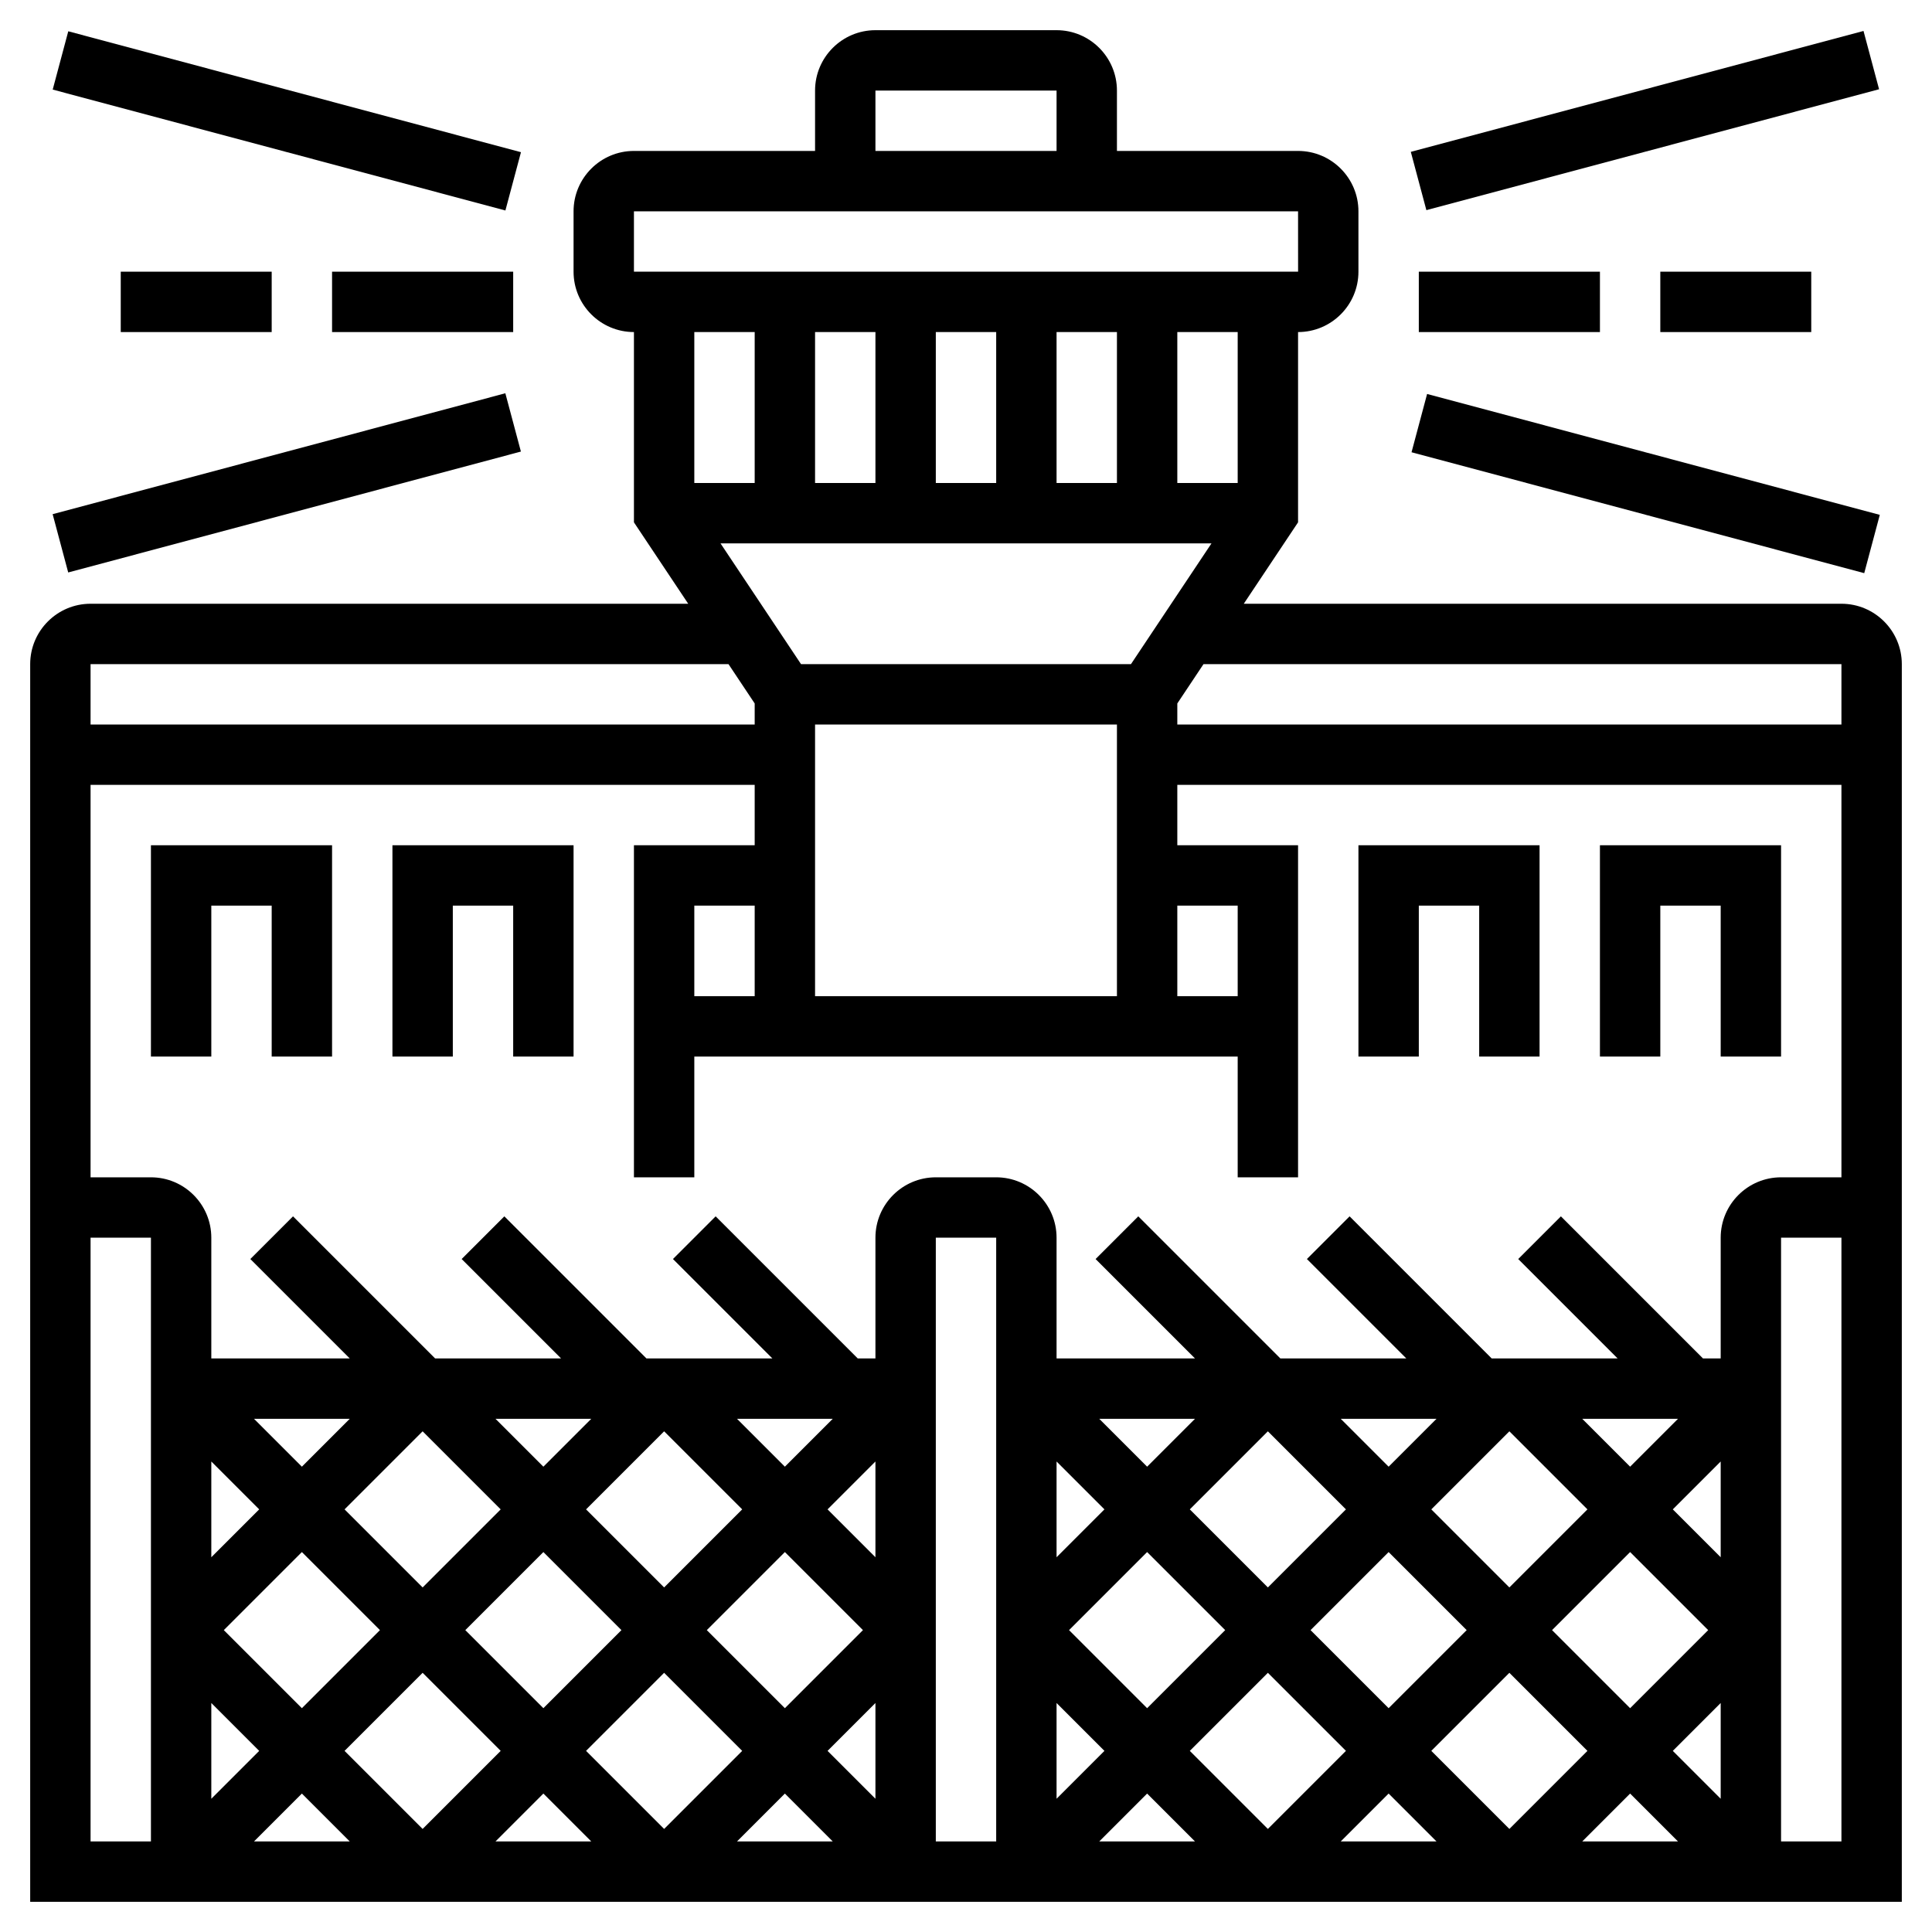
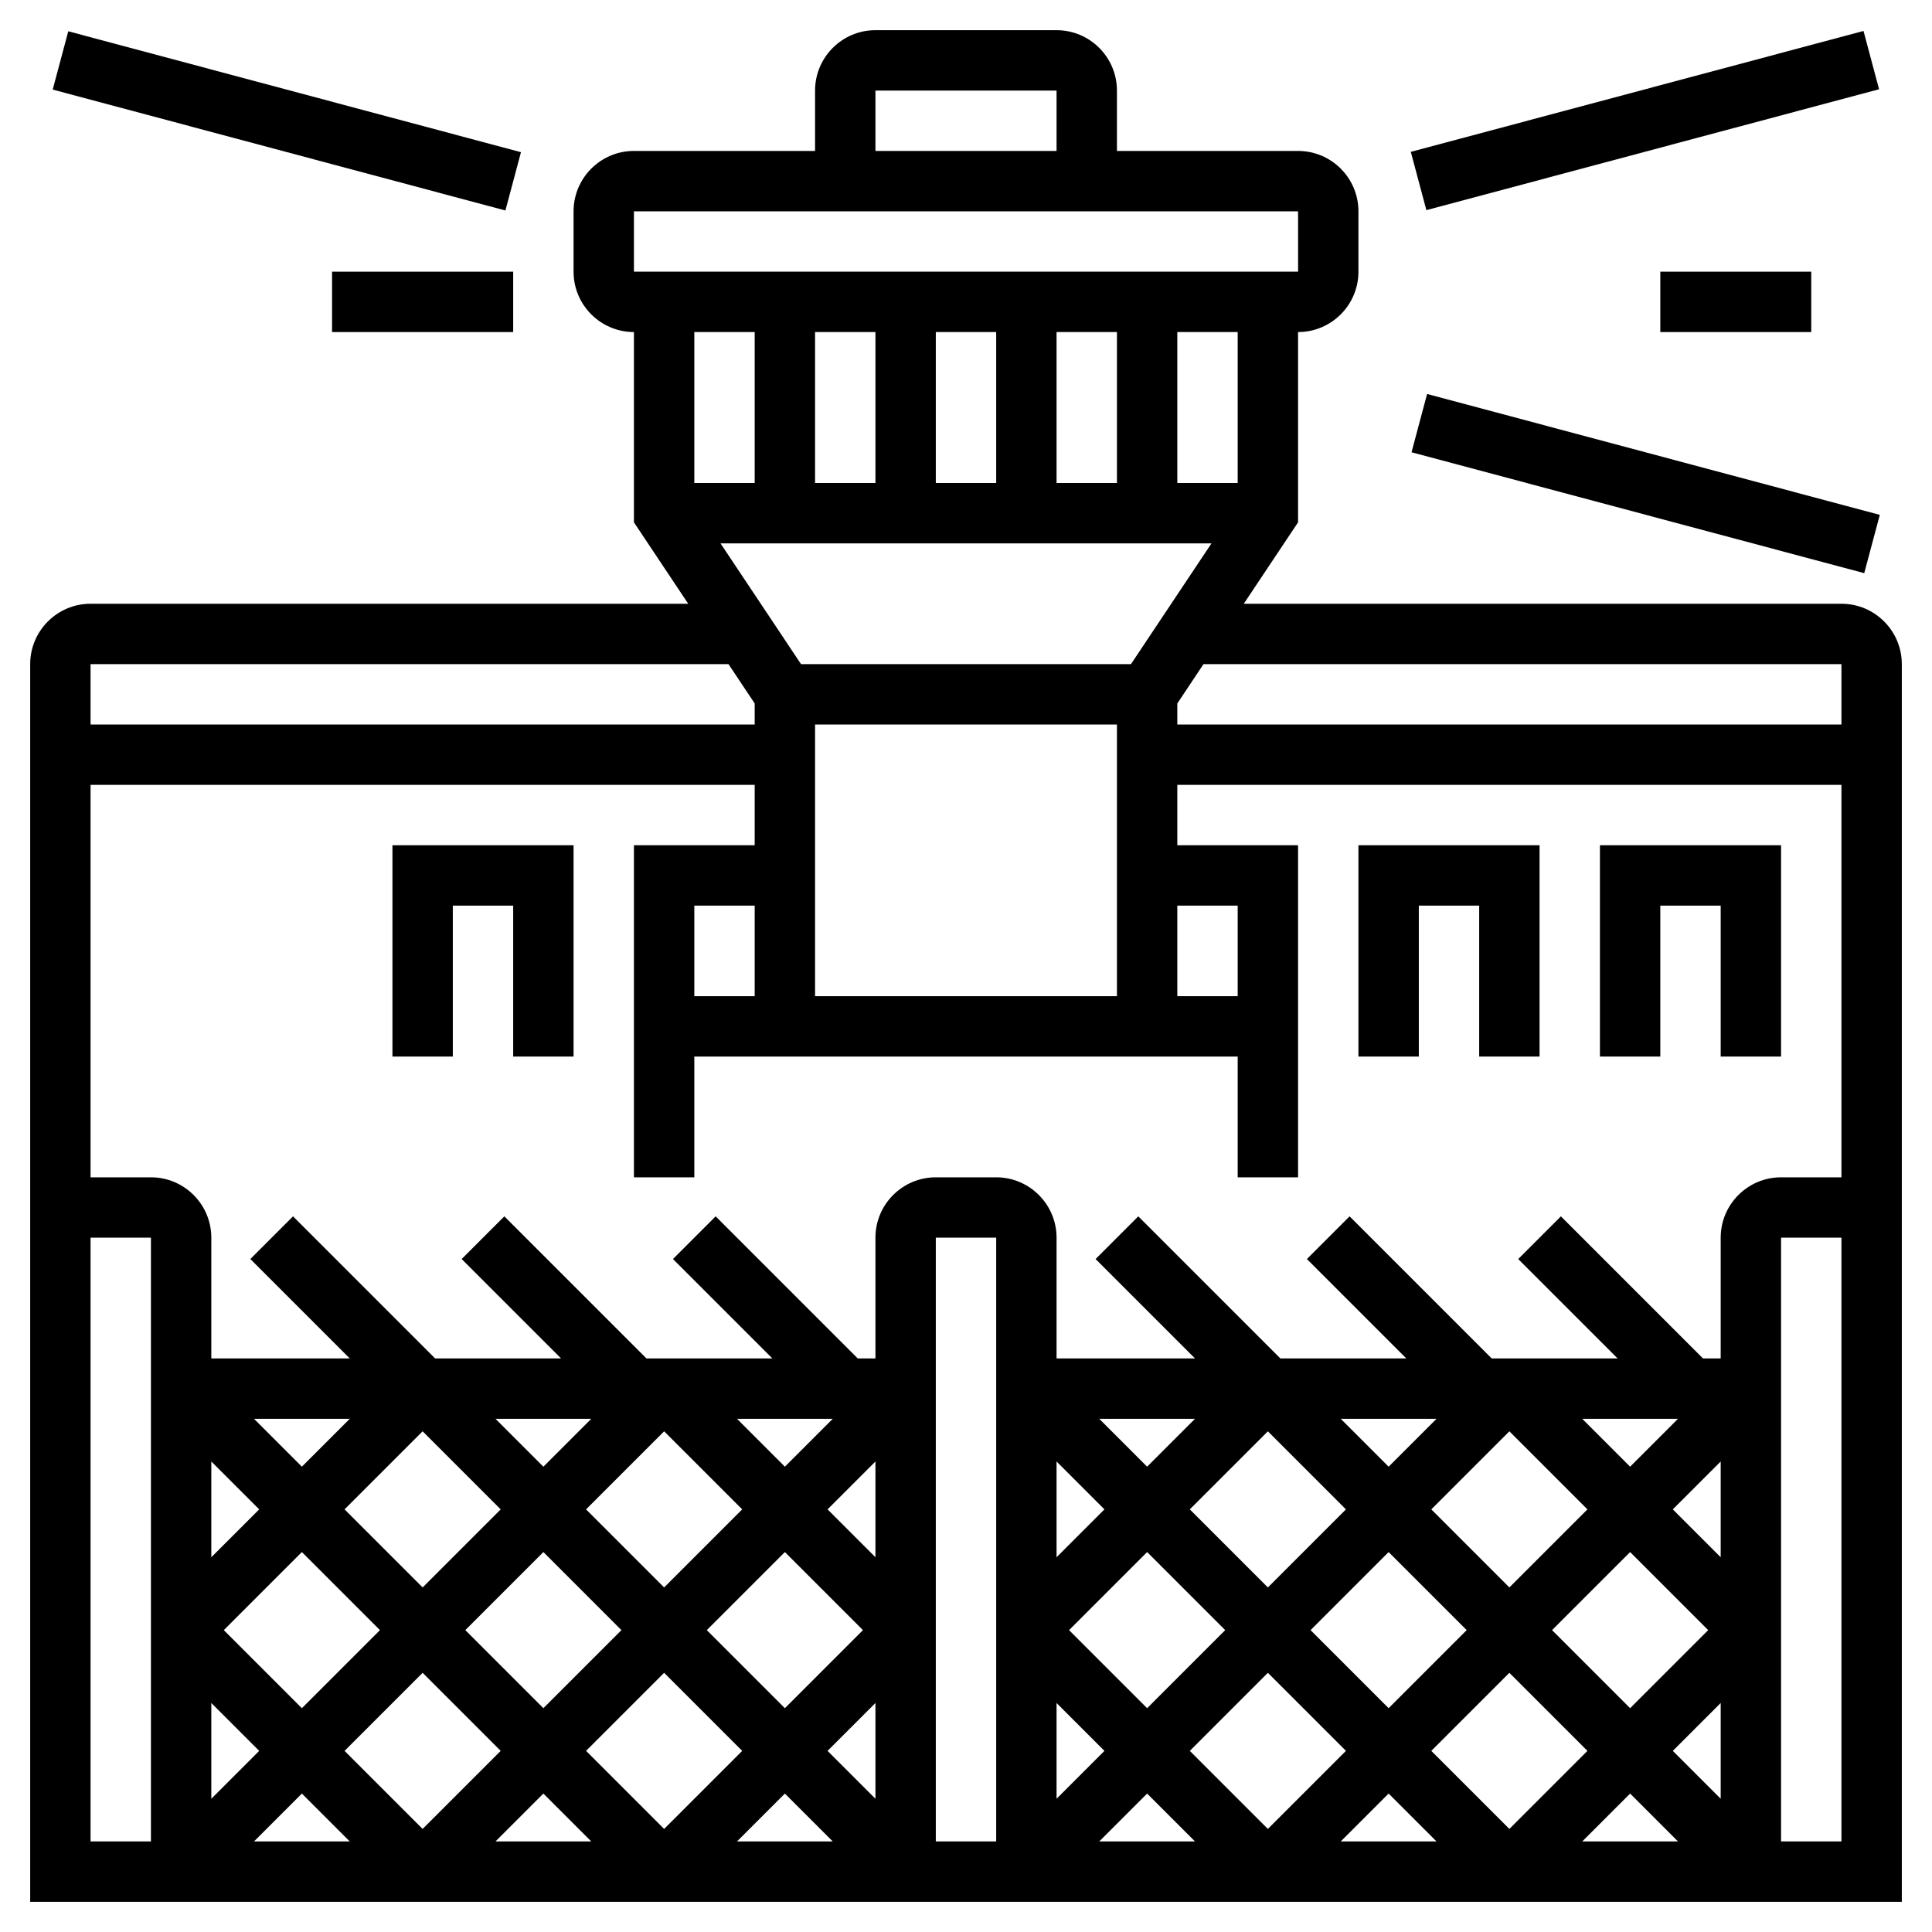
<svg xmlns="http://www.w3.org/2000/svg" id="_x33_0" enable-background="new 0 0 64 64" height="512" viewBox="0 0 64 64" width="512">
  <g>
-     <path d="m5 35h2v-5h2v5h2v-7h-6z" />
    <path d="m13 35h2v-5h2v5h2v-7h-6z" />
    <path d="m61 20h-19.798l1.798-2.697v-6.303c1.103 0 2-.897 2-2v-2c0-1.103-.897-2-2-2h-6v-2c0-1.103-.897-2-2-2h-6c-1.103 0-2 .897-2 2v2h-6c-1.103 0-2 .897-2 2v2c0 1.103.897 2 2 2v6.303l1.798 2.697h-19.798c-1.103 0-2 .897-2 2v41h62v-41c0-1.103-.897-2-2-2zm0 2v2h-22v-.697l.868-1.303zm-32 37.586-1.586-1.586 1.586-1.586zm-22-3.172 1.586 1.586-1.586 1.586zm.414-2.414 2.586-2.586 2.586 2.586-2.586 2.586zm4-4 2.586-2.586 2.586 2.586-2.586 2.586zm2.586 5.414 2.586 2.586-2.586 2.586-2.586-2.586zm1.414-1.414 2.586-2.586 2.586 2.586-2.586 2.586zm4-4 2.586-2.586 2.586 2.586-2.586 2.586zm2.586 5.414 2.586 2.586-2.586 2.586-2.586-2.586zm1.414-1.414 2.586-2.586 2.586 2.586-2.586 2.586zm5.586-2.414-1.586-1.586 1.586-1.586zm-1.414-4.586-1.586 1.586-1.586-1.586zm-9.586 1.586-1.586-1.586h3.172zm-8 0-1.586-1.586h3.172zm-3-.172 1.586 1.586-1.586 1.586zm3 11 1.586 1.586h-3.172zm8 0 1.586 1.586h-3.172zm8 0 1.586 1.586h-3.172zm7 1.586h-2v-20h2zm24-1.414-1.586-1.586 1.586-1.586zm-22-3.172 1.586 1.586-1.586 1.586zm.414-2.414 2.586-2.586 2.586 2.586-2.586 2.586zm4-4 2.586-2.586 2.586 2.586-2.586 2.586zm2.586 5.414 2.586 2.586-2.586 2.586-2.586-2.586zm1.414-1.414 2.586-2.586 2.586 2.586-2.586 2.586zm4-4 2.586-2.586 2.586 2.586-2.586 2.586zm2.586 5.414 2.586 2.586-2.586 2.586-2.586-2.586zm1.414-1.414 2.586-2.586 2.586 2.586-2.586 2.586zm5.586-2.414-1.586-1.586 1.586-1.586zm-1.414-4.586-1.586 1.586-1.586-1.586zm-9.586 1.586-1.586-1.586h3.172zm-8 0-1.586-1.586h3.172zm-3-.172 1.586 1.586-1.586 1.586zm3 11 1.586 1.586h-3.172zm8 0 1.586 1.586h-3.172zm8 0 1.586 1.586h-3.172zm3-18.414v4h-.586l-4.707-4.707-1.414 1.414 3.293 3.293h-4.172l-4.707-4.707-1.414 1.414 3.293 3.293h-4.172l-4.707-4.707-1.414 1.414 3.293 3.293h-4.586v-4c0-1.103-.897-2-2-2h-2c-1.103 0-2 .897-2 2v4h-.586l-4.707-4.707-1.414 1.414 3.293 3.293h-4.172l-4.707-4.707-1.414 1.414 3.293 3.293h-4.172l-4.707-4.707-1.414 1.414 3.293 3.293h-4.586v-4c0-1.103-.897-2-2-2h-2v-13h22v2h-4v11h2v-4h18v4h2v-11h-4v-2h22v13h-2c-1.103 0-2 .897-2 2zm-28-30v5h-2v-5zm6 5v-5h2v5zm-2 0h-2v-5h2zm7.132 2-2.667 4h-10.93l-2.667-4zm.868 15h-2v-3h2zm-16 0h-2v-3h2zm2-9h10v9h-10zm14-8h-2v-5h2zm-12-13h6v2h-6zm-8 4h22l.001 2h-22.001zm4 4v5h-2v-5zm-.868 11 .868 1.303v.697h-22v-2zm-21.132 19h2v20h-2zm56 20v-20h2v20z" />
    <path d="m59 28h-6v7h2v-5h2v5h2z" />
    <path d="m45 35h2v-5h2v5h2v-7h-6z" />
    <path d="m11 9h6v2h-6z" />
-     <path d="m4 9h5v2h-5z" />
    <path d="m8.5-3.762h1.999v15.524h-1.999z" transform="matrix(.258 -.966 .966 .258 3.187 12.149)" />
-     <path d="m1.738 15h15.524v1.999h-15.524z" transform="matrix(.966 -.258 .258 .966 -3.805 2.991)" />
-     <path d="m47 9h6v2h-6z" />
    <path d="m55 9h5v2h-5z" />
    <path d="m46.738 3h15.524v1.999h-15.524z" transform="matrix(.966 -.258 .258 .966 .812 14.191)" />
    <path d="m53.5 8.238h1.999v15.524h-1.999z" transform="matrix(.258 -.966 .966 .258 24.998 64.537)" />
  </g>
</svg>